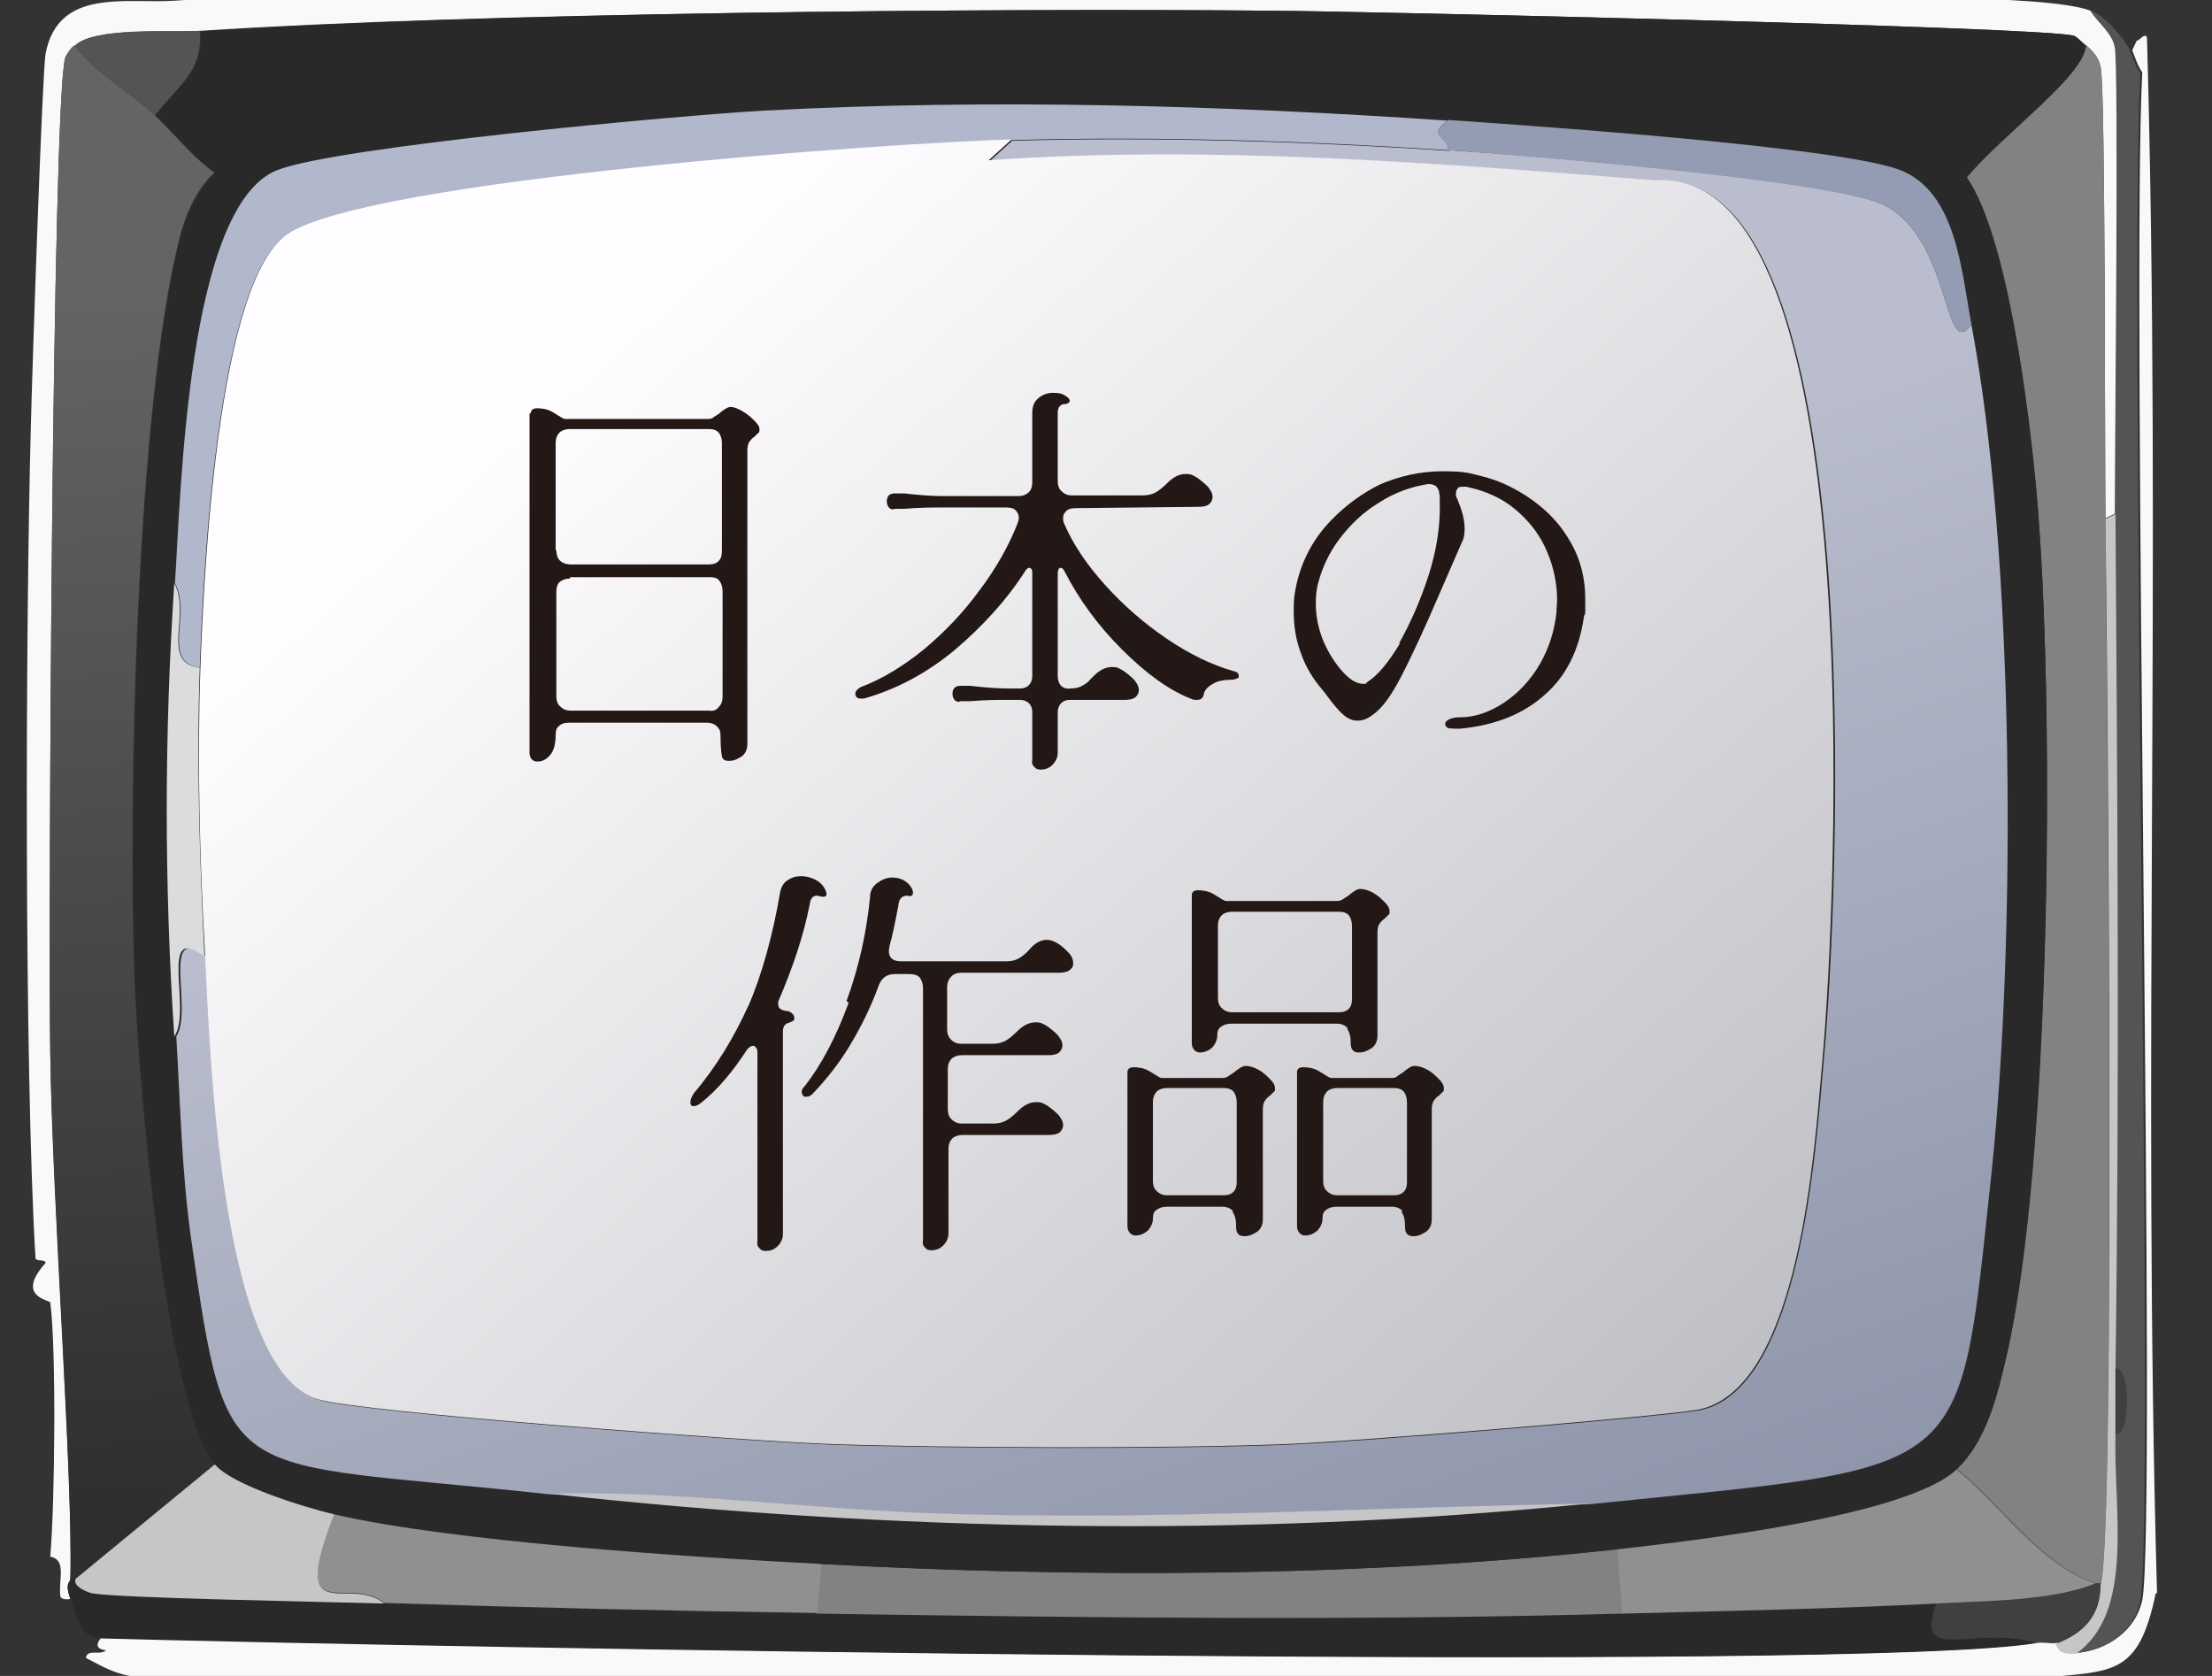
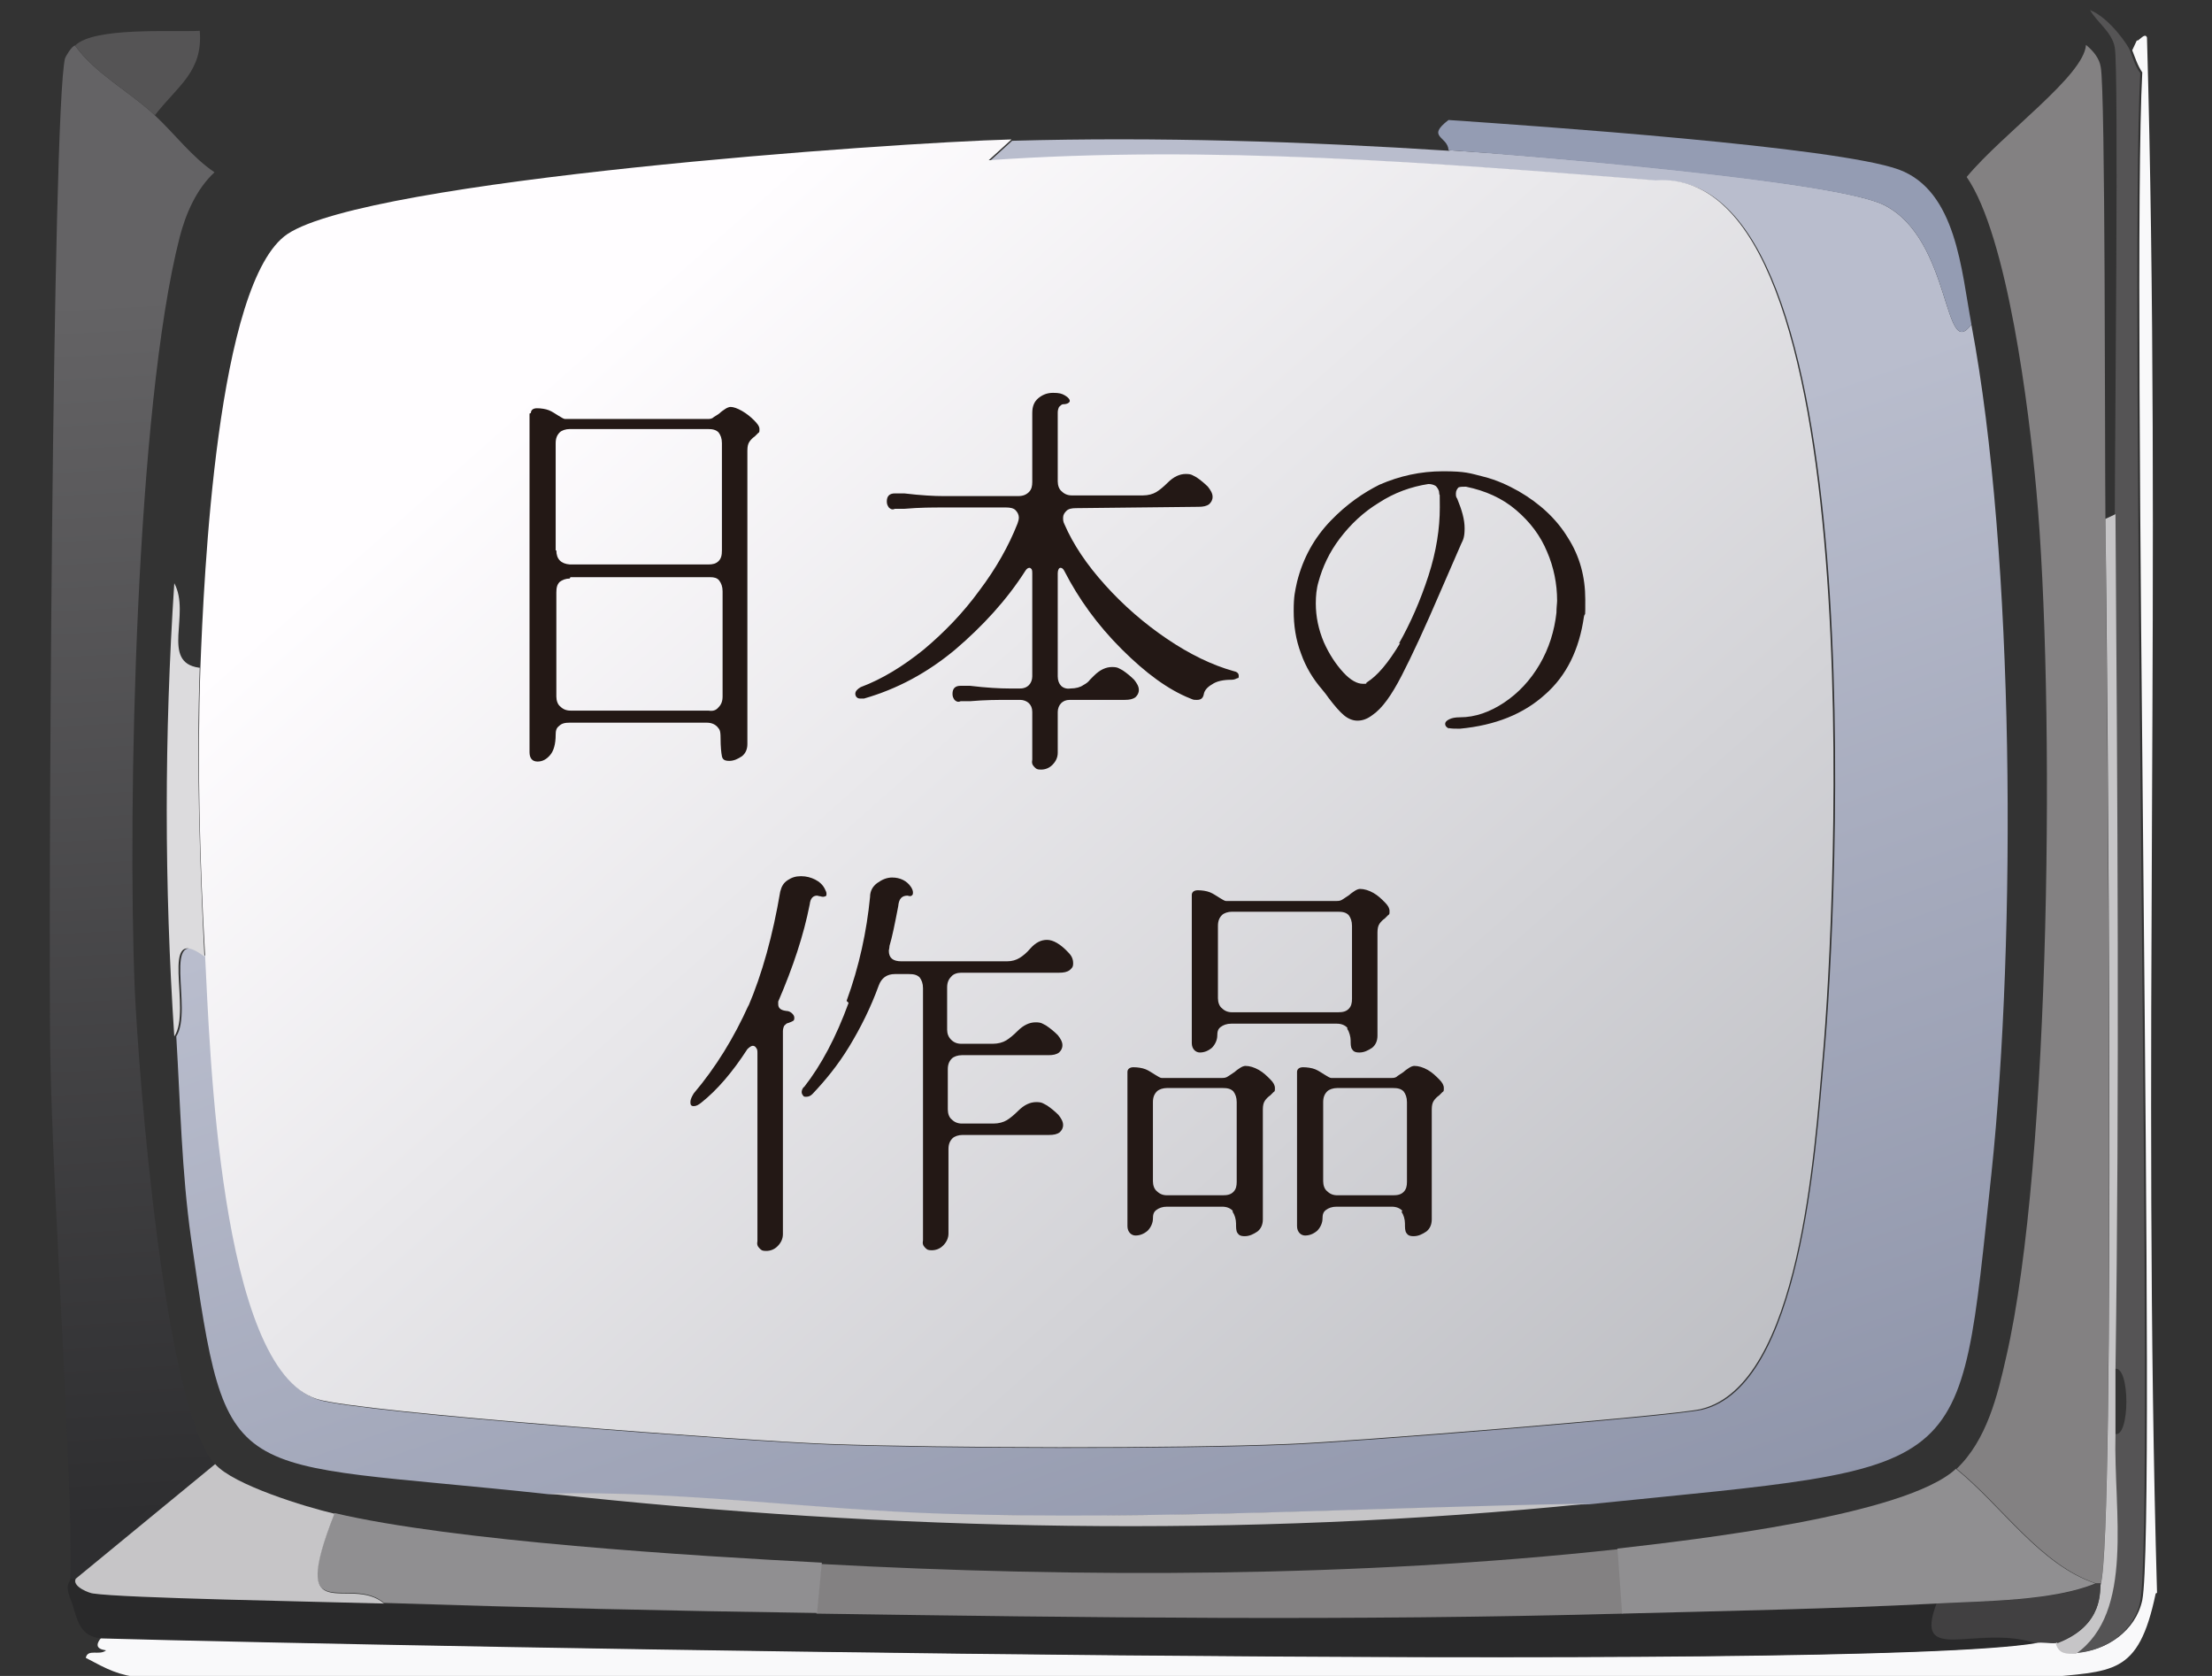
<svg xmlns="http://www.w3.org/2000/svg" version="1.1" viewBox="0 0 330 250">
  <rect x="0" y="0" width="330" height="250" fill="#333333" stroke="none" />
  <defs>
    <style> .cls-1 { fill: #414041; } .cls-2 { fill: #b1b8cc; } .cls-3 { fill: #f9f9fa; } .cls-4 { fill: #29292a; } .cls-5 { fill: #555455; } .cls-6 { fill: #838182; } .cls-7 { fill: #231815; } .cls-8 { fill: #dcdbdd; } .cls-9 { fill: #908f91; } .cls-10 { fill: #949cb3; } .cls-11 { fill: #c6c5c7; } .cls-12 { fill: url(#_名称未設定グラデーション_41); } .cls-13 { fill: url(#_名称未設定グラデーション_42); } .cls-14 { fill: url(#_名称未設定グラデーション_43); } </style>
    <linearGradient id="_名称未設定グラデーション_41" data-name="名称未設定グラデーション 41" x1="-575.8" y1="-454.1" x2="-561.4" y2="-194.5" gradientTransform="translate(442.8 360.9) scale(.7)" gradientUnits="userSpaceOnUse">
      <stop offset="0" stop-color="#646365" />
      <stop offset="1" stop-color="#2e2e30" />
    </linearGradient>
    <linearGradient id="_名称未設定グラデーション_42" data-name="名称未設定グラデーション 42" x1="-399.6" y1="-379.3" x2="-325.2" y2="-169.1" gradientTransform="translate(442.8 360.9) scale(.7)" gradientUnits="userSpaceOnUse">
      <stop offset="0" stop-color="#b9bdcd" />
      <stop offset="1" stop-color="#8f95aa" />
    </linearGradient>
    <linearGradient id="_名称未設定グラデーション_43" data-name="名称未設定グラデーション 43" x1="-501.9" y1="-448.4" x2="-278.4" y2="-196.1" gradientTransform="translate(442.8 360.9) scale(.7)" gradientUnits="userSpaceOnUse">
      <stop offset="0" stop-color="#fffdff" />
      <stop offset="1" stop-color="#bdbec3" />
    </linearGradient>
  </defs>
  <g>
    <g id="_レイヤー_1" data-name="レイヤー_1">
      <g>
-         <path class="cls-3" d="M265.1-.6c10,.4,39.9-.4,46.8,2.2,1.1,1.8,3.3,3.3,3.7,5.6.6,3.4,0,59.7,0,69.4l-1.5.7c-.1-10.1,0-63.9-.7-67.2-.3-1.3-1.1-2.4-2.2-3.3-.4-.3-1.5-1.4-1.9-1.5-5.8-1.3-104.7-3.6-119.5-3.7-42.6-.4-119.2.3-160,3-4.2.3-15.8-.6-18.6,2.2-.5,0-1.5,1.7-1.5,1.9-1.9,8-2.5,129.1-2.2,148.5.3,22.6,3.4,63.4,3,78.3,0,.6-.9.5,0,3,0,0-1.3.3-1.5-.4-.3-2.5,1-5.4-1.5-5.9.7-8.1.9-31.3,0-37.9,0-.4-5.3-.8-.7-5.9,0-.6-1.4-.2-1.5-.7-1.7-28.2-1.5-93.9-.7-124,.2-8.4,1.7-52.9,2.2-55.7C8.7-1.9,18.9.6,26.1.1c61.5-4.5,174.9-3.1,239-.7Z" />
        <path class="cls-3" d="M321.6,237.7c-2.6,12.4-6.4,11.5-17.1,12.6-22.7,2.3-143.6,1.8-177,1.5-18.3-.2-100.3-.8-106.2-1.5-3.7-.4-5.3-1.3-8.5-3,.3-1.4,2-.3,3-1.1.2-.1-2.3,0-.7-1.9,46.8,1.3,262,5.3,288.8.7.9-.2,2,.1,3,0,.5,1.6,1.6,1.6,3,1.5,4.4-.3,8.7-3.2,9.7-7.8,2.2-11.2-1.7-196,0-227.9-.7-1-1.1-2.3-1.5-3.3l.7-1.5c.1.4,1.2-1.3,1.5-.4,2.2,77.2-.7,154.7,1.5,232Z" />
        <path class="cls-4" d="M57.3,239.2c21.5.7,43.1,1.1,64.6,1.5,40.1.6,80.1,1.1,120.3,0,15.5-.4,31.3-.7,46.8-1.5-3.4,9.3,5.8,3.1,14.8,5.9-26.7,4.5-242,.6-288.8-.7-3.6-.4-3.5-3.6-4.5-5.9-.9-2.4,0-2.4,0-3h.7c-.6,1.2,2.2,2.2,2.6,2.2,4.6.6,33.1,1.1,43.4,1.5Z" />
        <path class="cls-5" d="M317.8,7.6c.4,1.1.8,2.4,1.5,3.3-1.7,31.9,2.2,216.7,0,227.9-.9,4.6-5.2,7.5-9.7,7.8,8.8-6.1,5.7-21.3,5.9-32.7,2.3.7,2.3-10.3,0-9.7.6-42.5.3-85.2,0-127.7,0-9.7.6-66,0-69.4-.4-2.3-2.6-3.7-3.7-5.6,3,1.2,5.8,5.5,5.9,5.9Z" />
        <path class="cls-12" d="M23.1,17.2c3,2.8,5.5,6.2,8.9,8.5-2.7,2.5-4.3,6.2-5.2,9.7-6.5,25.4-7.8,84.8-6.7,112.1.6,13.2,4.4,62.2,11.9,70.9l-20.8,17.1h-.7c.4-15-2.6-55.7-3-78.3-.3-19.4.3-140.5,2.2-148.5,0-.1,1-1.9,1.5-1.9,3,4.2,8.2,6.9,11.9,10.4Z" />
        <path class="cls-6" d="M314.1,77.3c.2,20,1.5,151.2-.7,158.9h-.7c-8.3-2.8-13.9-11.5-20.8-17.1,4.5-4.3,6.1-10.9,7.4-16.7,6.7-29,7.3-98.6,4.5-129.2-1.1-12.1-4.3-38-10.4-46.8,5.5-6.6,17.5-15.1,17.8-19.7,1.1.9,2,2,2.2,3.3.7,3.3.6,57,.7,67.2Z" />
        <path class="cls-11" d="M315.6,204.3c0,3.2,0,6.4,0,9.7-.3,11.4,2.9,26.5-5.9,32.7-1.4,0-2.5.1-3-1.5,7.4-2.7,6.4-8.1,6.7-8.9,2.2-7.6,1-138.9.7-158.9l1.5-.7c.3,42.5.6,85.2,0,127.7Z" />
        <path class="cls-5" d="M29.8,4.6c.5,6.1-3.3,8.2-6.7,12.6-3.7-3.5-8.9-6.2-11.9-10.4,2.8-2.8,14.4-2,18.6-2.2Z" />
        <path class="cls-1" d="M313.4,236.2c-.2.8.7,6.2-6.7,8.9-1,.1-2-.2-3,0-9-2.9-18.3,3.4-14.8-5.9,7.5-.4,17.4-.3,23.8-3h.7Z" />
        <path class="cls-6" d="M241.4,231l.7,9.7c-40.1,1.1-80.1.6-120.3,0l.7-7.4c38.6,2.1,80.3,2,118.8-2.2Z" />
        <path class="cls-9" d="M312.6,236.2c-6.3,2.6-16.2,2.6-23.8,3-15.5.8-31.3,1.1-46.8,1.5l-.7-9.7c11.4-1.3,43-4.9,50.5-11.9,6.9,5.6,12.5,14.3,20.8,17.1Z" />
        <path class="cls-9" d="M122.6,233.2l-.7,7.4c-21.5-.3-43.1-.8-64.6-1.5-5.2-4.4-14.5,4.3-7.4-13.4,17.8,4.2,53.5,6.4,72.7,7.4Z" />
        <path class="cls-11" d="M49.9,225.8c-7,17.7,2.3,9,7.4,13.4-10.4-.3-38.8-.8-43.4-1.5-.4,0-3.2-1-2.6-2.2l20.8-17.1c2.7,3.1,13.5,6.4,17.8,7.4Z" />
-         <path class="cls-1" d="M315.6,213.9c0-3.2,0-6.4,0-9.7,2.3-.7,2.3,10.3,0,9.7Z" />
        <g>
-           <path class="cls-4" d="M311.2,6.8c-.3,4.6-12.3,13.1-17.8,19.7,6.1,8.8,9.3,34.7,10.4,46.8,2.8,30.6,2.3,100.2-4.5,129.2-1.4,5.8-2.9,12.4-7.4,16.7-7.5,7-39.1,10.6-50.5,11.9-38.4,4.2-80.2,4.3-118.8,2.2-19.3-1-55-3.3-72.7-7.4-4.3-1-15.1-4.3-17.8-7.4-7.5-8.7-11.3-57.6-11.9-70.9-1.1-27.3.2-86.7,6.7-112.1.9-3.4,2.5-7.2,5.2-9.7-3.4-2.4-5.9-5.8-8.9-8.5,3.3-4.4,7.2-6.5,6.7-12.6C70.6,1.9,147.2,1.2,189.8,1.6c14.8.1,113.7,2.4,119.5,3.7.4,0,1.5,1.2,1.9,1.5Z" />
          <g>
            <path class="cls-13" d="M216.1,22.4c11.4.7,57.8,4.5,65,8.2,10.1,5.1,8.8,23.6,13,17.8,6.5,34.4,6.7,91.5,3,126.6-5,46.3-2.4,43.5-60.1,49.4-32,.5-64.2,2.4-96.1,1.5-19.6-.6-39.6-3.5-59-3-48.6-5.3-47.9-.1-53.4-38.2-1.4-9.9-1.6-20.1-2.2-30.1,2.6-3.9-2.5-17.2,4.5-11.9.7,13.4,2.1,61.5,16.7,66.1,6.3,2,65.1,6.3,76.5,6.7,17.1.6,51.4.7,68.3,0,8.8-.3,57.2-4.2,61.6-5.2,14.8-3.5,17-38.9,18.2-52.3,2.1-22.5,7.5-133.3-24.9-131-33-2.6-66.3-5.3-99.5-3l3.3-3c21.7-.6,43.6.1,65.3,1.5Z" />
-             <path class="cls-2" d="M216.1,17.9c-3.4,2.5-.1,2.3,0,4.5-21.7-1.4-43.6-2.1-65.3-1.5-18.4.5-95.8,6-108,14.1-10.6,7.1-12.5,51.5-13,64.6-5.8-.8-1.2-8-3.7-12.6.9-13.4,1.8-56.2,15.2-61.6,8.7-3.5,60.1-8.2,72.7-8.9,34-1.8,68.2-.8,102.1,1.5Z" />
            <path class="cls-10" d="M294.1,48.4c-4.2,5.8-2.9-12.7-13-17.8-7.2-3.6-53.6-7.4-65-8.2-.1-2.1-3.4-1.9,0-4.5,13.2.9,57.9,4,67.2,7.4,8.6,3.2,9.3,15.1,10.8,23Z" />
            <path class="cls-8" d="M29.8,99.6c-.5,14.3,0,28.8.7,43.1-7-5.3-1.8,8-4.5,11.9-1.5-22.8-1.5-44.7,0-67.6,2.5,4.6-2.1,11.8,3.7,12.6Z" />
            <path class="cls-11" d="M236.9,224.3c-51.4,5.2-103.9,4.1-155.1-1.5,19.5-.5,39.4,2.4,59,3,32,1,64.2-1,96.1-1.5Z" />
            <path class="cls-14" d="M150.8,20.9l-3.3,3c33.2-2.3,66.4.4,99.5,3,32.4-2.3,26.9,108.6,24.9,131-1.2,13.4-3.3,48.8-18.2,52.3-4.4,1-52.8,4.9-61.6,5.2-16.9.7-51.2.6-68.3,0-11.4-.4-70.1-4.7-76.5-6.7-14.6-4.6-16-52.6-16.7-66.1-.8-14.3-1.2-28.7-.7-43.1.5-13.1,2.4-57.5,13-64.6,12.2-8.1,89.6-13.6,108-14.1Z" />
          </g>
        </g>
      </g>
      <g>
        <path class="cls-7" d="M79.2,61.6c0-.4.3-.7.9-.7s1.3.1,1.8.3c.5.2.9.5,1.4.8.5.3.8.5,1,.5h21.2c.4,0,.7,0,1-.3.3-.2.7-.4.9-.6.2-.2.5-.4.8-.6.3-.2.6-.3.8-.3.4,0,1,.2,1.7.6.7.4,1.3.9,1.8,1.4.5.5.8.9.8,1.3s0,.5-.2.6c-.1.1-.3.3-.5.5-.3.2-.6.5-.8.8-.2.3-.3.7-.3,1.3v43.8c0,.8-.3,1.4-.8,1.8-.6.4-1.2.7-1.9.7s-1-.2-1.1-.7c-.1-.5-.2-1.4-.2-2.7s-.2-1.3-.5-1.7c-.4-.4-.9-.6-1.6-.6h-20.4c-.7,0-1.2.1-1.6.5-.4.3-.5.7-.5,1.3,0,1.4-.3,2.4-.8,3-.5.6-1.1,1-1.9,1s-1.2-.5-1.2-1.4v-50.5ZM83,82.1c0,1.3.7,2,2,2.1h20.7c.6,0,1.1-.1,1.5-.5.4-.4.5-.9.5-1.6v-16c0-.7-.2-1.2-.5-1.6-.4-.4-.9-.5-1.6-.5h-20.6c-.6,0-1.2.2-1.5.5-.4.4-.6.9-.6,1.6v16ZM85,86.3c-.6,0-1.1.2-1.5.5-.4.4-.5.9-.5,1.6v15.5c0,.6.2,1.2.6,1.5.4.4.9.6,1.5.6h20.6c.6.1,1.1,0,1.5-.5.4-.4.6-.9.6-1.6v-15.7c0-.7-.2-1.2-.5-1.6-.3-.4-.8-.5-1.3-.5h-20.9Z" />
        <path class="cls-7" d="M137.8,96.9c3.1-2.6,5.9-5.5,8.3-8.8,2.5-3.3,4.4-6.7,5.7-10,.1-.3.2-.6.2-.9,0-.4-.2-.8-.5-1.1-.3-.3-.8-.4-1.4-.4h-9.4c-1.6,0-3.5,0-5.8.2h-1.4c-.4.2-.7,0-.9-.2-.2-.3-.3-.5-.3-.9s.1-.7.3-.9c.2-.2.5-.3.9-.3h1.4c2.5.3,4.5.4,5.8.4h11.2c.7,0,1.2-.2,1.6-.6.4-.4.5-.9.5-1.5v-10.3c0-1,.3-1.7.9-2.2.6-.5,1.3-.8,2.2-.8s1.3.1,1.8.4c.5.3.7.6.7.8s-.3.5-1,.5c-.2,0-.4.2-.6.4-.1.2-.2.5-.2.8v10.3c0,.6.2,1.2.6,1.5.4.4.9.6,1.5.6h10.6c.8,0,1.5-.2,2-.5.5-.3,1.1-.8,1.7-1.4.9-.9,1.8-1.3,2.7-1.3s1,.2,1.6.5c.6.4,1.2.9,1.7,1.4.4.5.7,1,.7,1.5s-.2.8-.5,1.1c-.4.3-.9.4-1.6.4l-18.3.2c-.6,0-1.1.1-1.4.4-.3.3-.5.6-.5,1s0,.6.2,1c1.3,3,3.3,6,6.1,9.1,2.7,3,5.8,5.7,9.2,8,3.4,2.3,6.7,3.9,9.9,4.8.5.1.8.3.8.7s0,.3-.3.4c-.2.1-.4.2-.8.2-1.2,0-2.2.2-2.9.7-.7.4-1.1.9-1.2,1.4-.1.6-.4.9-1,.9s-.5,0-1-.2c-3.3-1.3-6.7-3.8-10.3-7.4-3.6-3.6-6.4-7.5-8.5-11.6-.2-.4-.4-.5-.6-.5s-.4.3-.4.8v15.4c0,.6.2,1.1.5,1.4.3.3.8.5,1.4.4.8,0,1.5-.2,1.9-.5.4-.2.8-.5,1-.8.3-.3.5-.5.6-.6.9-.9,1.8-1.3,2.7-1.3s1,.2,1.6.5c.6.4,1.2.9,1.7,1.4.4.5.7,1,.7,1.5s-.2.8-.5,1.1c-.4.3-.9.4-1.6.4h-8.2c-.6,0-1,.2-1.3.5-.3.3-.5.8-.5,1.3v6.1c0,.7-.3,1.3-.8,1.8-.5.5-1.1.7-1.7.7s-.7-.1-1-.4c-.3-.3-.4-.6-.3-1.1v-7.1c0-.6-.2-1-.5-1.3-.3-.3-.8-.5-1.3-.5h-1.7c-1.6,0-3.5,0-5.8.2h-1.4c-.4.2-.7,0-.9-.2-.2-.3-.3-.5-.3-.9s.1-.7.3-.9c.2-.2.5-.3.9-.3h1.4c2.5.3,4.5.4,5.8.4h1.7c.6,0,1-.2,1.3-.5.3-.3.5-.8.5-1.3v-15.4c0-.2,0-.4-.1-.6-.1-.1-.2-.2-.3-.2-.2,0-.4.1-.6.4-2.8,4.4-6.4,8.3-10.5,11.8-4.2,3.5-8.7,5.9-13.6,7.3-.1,0-.3,0-.5,0s-.4,0-.6-.2c-.1-.1-.2-.3-.2-.5,0-.4.3-.7.8-1,3.2-1.2,6.3-3.1,9.4-5.6Z" />
        <path class="cls-7" d="M216.2,108.7c-.4-.2-.6-.4-.6-.7s.2-.5.6-.7c.4-.2.9-.3,1.6-.3,2.3,0,4.5-.8,6.6-2.2s3.9-3.3,5.3-5.7c1.4-2.4,2.2-5,2.5-7.7,0-.8.1-1.4.1-1.8,0-2.5-.5-5-1.5-7.3-1-2.4-2.5-4.4-4.6-6.2-2.1-1.8-4.6-2.9-7.5-3.5-.5,0-.8,0-1.1.1-.2.2-.4.5-.4.9s0,.5.2.8c.7,1.7,1.1,3.1,1.1,4.4s-.2,1.7-.5,2.3l-3,6.9c-2.4,5.6-4.4,9.9-5.9,12.8-1.5,2.9-2.9,4.9-4.4,5.9-.8.6-1.5.8-2.2.8s-1.4-.3-2-.8c-.6-.5-1.4-1.4-2.3-2.6-.2-.3-.5-.7-1-1.3-1.3-1.5-2.4-3.3-3.1-5.3-.8-2.1-1.1-4.2-1.1-6.4s.2-2.9.5-4.3c.9-3.6,2.6-6.6,5-9.1,2.4-2.5,4.9-4.2,7.3-5.4,3-1.3,6.1-2,9.5-2s4,.3,6,.8c2,.5,3.7,1.3,5.3,2.2,3.1,1.8,5.6,4.1,7.3,6.9,1.8,2.8,2.6,5.9,2.6,9.2s0,1.7-.2,2.6c-.7,4.9-2.6,8.8-5.8,11.6-3.2,2.9-7.4,4.6-12.7,5.1-.7,0-1.3,0-1.7-.1ZM208.7,96c1.7-3,3.2-6.4,4.4-10.1,1.2-3.7,1.7-7.1,1.7-10.2s0-1.2-.1-2.2c0-.4-.3-.8-.5-1-.3-.2-.7-.3-1.1-.3-2.6.4-5.1,1.3-7.4,2.8-2.3,1.4-4.2,3.2-5.8,5.3-1.6,2.1-2.6,4.3-3.2,6.5-.3,1-.4,2.1-.4,3.2,0,2,.4,3.9,1.2,5.8.8,1.8,1.8,3.3,2.9,4.5,1.1,1.2,2.1,1.7,2.9,1.7s.4,0,.6-.2c1.6-1,3.2-2.9,5-5.9Z" />
        <path class="cls-7" d="M111.6,150.2c2.1-4.9,3.7-10.7,4.8-17.2.2-.8.5-1.3,1.1-1.7.6-.4,1.2-.6,2-.6s1.5.2,2.1.5,1.2.8,1.5,1.5c.1.2.2.4.2.6s0,.4-.2.4c-.2.1-.4.1-.7,0-.2,0-.4-.1-.5-.1-.6,0-1,.4-1.1,1.3-.9,4.6-2.5,9.4-4.7,14.5,0,0,0,.2,0,.4,0,.6.4.9,1.2,1,.4,0,.7.2.9.4.2.2.3.4.3.6s0,.4-.2.5c-.2.1-.4.2-.7.3-.2,0-.4.2-.6.4-.1.2-.2.5-.2.8v30.3c0,.7-.3,1.3-.8,1.8-.5.5-1.1.7-1.7.7s-.7-.1-1-.4-.4-.6-.3-1.1v-28c0-.3,0-.6-.2-.8-.1-.2-.3-.3-.5-.3s-.5.2-.8.5c-2.2,3.4-4.5,6.1-6.9,8-.4.3-.7.5-1.1.5s-.5-.2-.5-.6.2-.8.5-1.3c3.3-3.9,6-8.3,8.2-13.2ZM126.3,149.3c1.9-5.2,3-10.4,3.5-15.5,0-.9.4-1.6,1.1-2.1s1.4-.8,2.2-.8c1.2,0,2.2.5,2.8,1.4.2.3.3.6.3.8s0,.4-.2.5c-.1.1-.3.1-.6,0-.8,0-1.3.4-1.4,1.6-.5,2.6-.9,4.6-1.3,5.9,0,.3-.1.6-.1.7,0,1.1.6,1.6,1.9,1.6h15.7c.8,0,1.4-.2,1.9-.5.5-.3,1.1-.8,1.6-1.4.8-.9,1.6-1.3,2.5-1.3s2,.6,3.2,1.9c.5.5.7,1,.7,1.6s-.2.7-.5,1c-.4.3-.9.4-1.6.4h-14.6c-.6,0-1.2.2-1.5.6-.4.4-.6.9-.6,1.6v6.3c0,.6.2,1.1.6,1.5.4.4.9.6,1.5.6h4.7c.8,0,1.5-.2,2-.5s1.1-.8,1.7-1.4c.9-.9,1.8-1.3,2.7-1.3s1,.2,1.6.5c.6.4,1.2.9,1.7,1.4.4.5.7,1,.7,1.5s-.2.8-.5,1.1c-.4.3-.9.4-1.6.4h-8.2c0,0-4.7,0-4.7,0-.6,0-1.2.2-1.5.5-.4.4-.6.9-.6,1.6v6c0,.6.2,1.2.6,1.5.4.4.9.6,1.5.6h4.7c.8,0,1.5-.2,2-.5s1.1-.8,1.7-1.4c.9-.9,1.8-1.3,2.7-1.3s1,.2,1.6.5c.6.4,1.2.9,1.7,1.4.4.5.7,1,.7,1.5s-.2.8-.5,1.1c-.4.3-.9.4-1.6.4h-8.2c0,0-4.7,0-4.7,0-.6,0-1.2.2-1.5.5-.4.4-.6.9-.6,1.6v12.6c0,.7-.3,1.3-.8,1.8-.5.5-1.1.7-1.7.7s-.7-.1-1-.4-.4-.6-.3-1.1v-37.6c0-.7-.2-1.2-.5-1.6-.4-.4-.9-.5-1.6-.5h-2.1c-1.2,0-2,.6-2.4,1.7-1.2,3.3-2.7,6.3-4.4,9.1-1.7,2.8-3.6,5.1-5.5,7.1-.3.3-.6.4-.9.4s-.4,0-.5-.2c-.1-.1-.2-.3-.2-.5s.1-.6.4-.8c2.5-3.2,4.7-7.3,6.6-12.5Z" />
        <path class="cls-7" d="M183.9,180.6c-.4-.4-.9-.6-1.6-.6h-8.2c-.7,0-1.2.2-1.6.5-.4.3-.5.7-.5,1.3s-.3,1.3-.8,1.8c-.6.5-1.2.7-1.8.7s-1.2-.5-1.2-1.4v-23c0-.4.3-.7.9-.7s1.3.1,1.8.3c.5.2.9.5,1.4.8.5.3.8.5,1,.5h8.9c.4,0,.7,0,1.1-.3.3-.2.6-.4.9-.6.2-.2.5-.4.8-.6.3-.2.6-.3.8-.3.6,0,1.3.2,2,.6.7.4,1.2.9,1.7,1.4.5.5.7.9.7,1.3s0,.5-.2.6c-.1.1-.3.3-.5.5-.3.2-.6.5-.8.8-.2.3-.3.7-.3,1.3v16.4c0,.8-.3,1.4-.8,1.8-.6.4-1.2.7-1.9.7s-.9-.2-1.1-.5c-.2-.3-.2-.8-.2-1.4s-.2-1.3-.5-1.7ZM172,176.2c0,.6.2,1.2.6,1.5.4.4.9.6,1.5.6h8.3c.7,0,1.2-.1,1.6-.5.4-.4.5-.9.5-1.5v-11.9c0-.7-.2-1.2-.5-1.6-.4-.4-.9-.5-1.6-.5h-8.3c-.6,0-1.2.2-1.5.5-.4.4-.6.9-.6,1.6v11.8ZM201,153.3c-.4-.4-.9-.6-1.6-.6h-15.7c-.7,0-1.2.2-1.6.5-.4.3-.5.7-.5,1.3s-.3,1.3-.8,1.8c-.6.5-1.2.7-1.8.7s-1.2-.5-1.2-1.4v-22.1c0-.4.3-.7.9-.7s1.3.1,1.8.3c.5.2.9.5,1.4.8.5.3.8.5,1,.5h16.4c.4,0,.7,0,1.1-.3.3-.2.6-.4.9-.6.2-.2.5-.4.8-.6.3-.2.6-.3.8-.3.6,0,1.3.2,2,.6.7.4,1.2.9,1.7,1.4.5.5.7.9.7,1.3s0,.5-.2.6c-.1.1-.3.3-.5.5-.3.2-.6.5-.8.8-.2.3-.3.7-.3,1.3v15.4c0,.8-.3,1.4-.8,1.8-.6.4-1.2.7-1.9.7s-.9-.2-1.1-.5c-.2-.3-.2-.8-.2-1.3s-.2-1.3-.5-1.7ZM181.7,148.9c0,.6.2,1.2.6,1.5.4.4.9.6,1.5.6h15.8c.7,0,1.2-.1,1.6-.5.4-.4.5-.9.5-1.5v-10.9c0-.7-.2-1.2-.5-1.6-.4-.4-.9-.5-1.6-.5h-15.8c-.6,0-1.2.2-1.5.5-.4.4-.6.9-.6,1.6v10.9ZM209.2,180.6c-.4-.4-.9-.6-1.6-.6h-8.2c-.7,0-1.2.2-1.6.5-.4.3-.5.7-.5,1.3s-.3,1.3-.8,1.8c-.6.5-1.2.7-1.8.7s-1.2-.5-1.2-1.4v-23c0-.4.3-.7.9-.7s1.3.1,1.8.3c.5.2.9.5,1.4.8.5.3.8.5,1,.5h8.9c.4,0,.7,0,1-.3.3-.2.6-.4.9-.6.2-.2.5-.4.8-.6.3-.2.6-.3.8-.3.6,0,1.3.2,2,.6.7.4,1.2.9,1.7,1.4.5.5.7.9.7,1.3s0,.5-.2.6c-.1.1-.3.3-.5.5-.3.2-.6.5-.8.8-.2.3-.3.7-.3,1.3v16.4c0,.8-.3,1.4-.8,1.8-.6.4-1.2.7-1.9.7s-.9-.2-1.1-.5c-.2-.3-.2-.8-.2-1.4s-.2-1.3-.5-1.7ZM197.4,176.2c0,.6.2,1.2.6,1.5.4.4.9.6,1.5.6h8.3c.7,0,1.2-.1,1.6-.5.4-.4.5-.9.5-1.5v-11.9c0-.7-.2-1.2-.5-1.6-.4-.4-.9-.5-1.6-.5h-8.3c-.6,0-1.2.2-1.5.5-.4.4-.6.9-.6,1.6v11.8Z" />
      </g>
    </g>
  </g>
</svg>